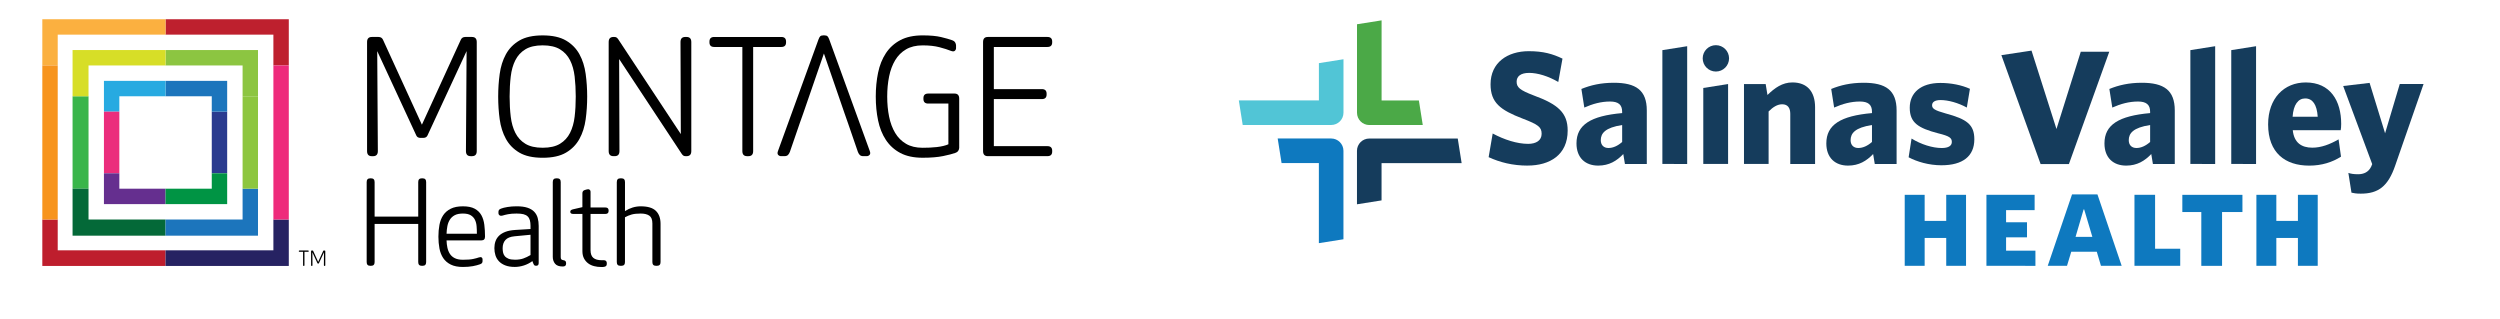
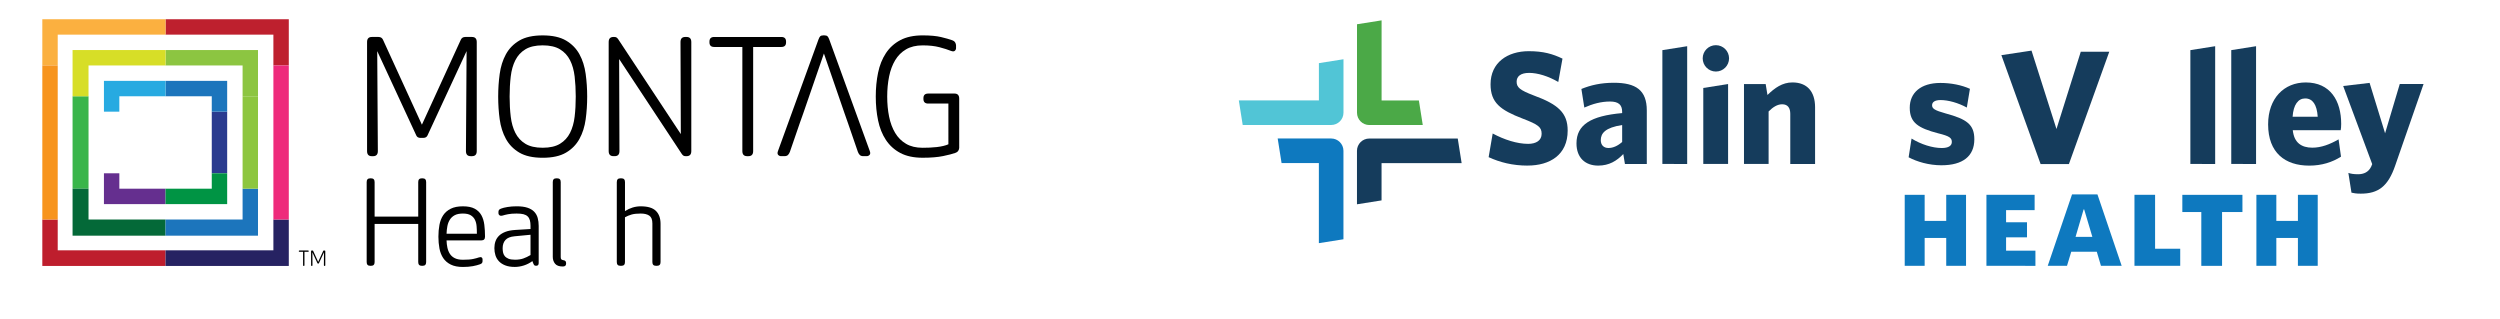
<svg xmlns="http://www.w3.org/2000/svg" version="1.1" id="Layer_1" x="0px" y="0px" viewBox="0 0 1407.31 179.57" style="enable-background:new 0 0 1407.31 179.57;" xml:space="preserve">
  <style type="text/css">
	.st0{fill:#BE202E;}
	.st1{fill:#FBB040;}
	.st2{fill:#BE1E2D;}
	.st3{fill:#262262;}
	.st4{fill:#EE2A7B;}
	.st5{fill:#39B54A;}
	.st6{fill:#046938;}
	.st7{fill:#1C75BC;}
	.st8{fill:#8DC63F;}
	.st9{fill:#8CC541;}
	.st10{fill:#D7DE27;}
	.st11{fill:#2A3B8F;}
	.st12{fill:#27AAE1;}
	.st13{fill:#EB2D7C;}
	.st14{fill:#652F8F;}
	.st15{fill:#009444;}
	.st16{fill:#F7941D;}
	.st17{fill:#153C5C;}
	.st18{fill:#51C5D6;}
	.st19{fill:#0E79BF;}
	.st20{fill:#4BA947;}
</style>
  <g>
    <g id="XMLID_00000035490180834304974630000004910279258759603079_">
      <path id="XMLID_00000098921307416428279580000008205074402378995640_" d="M236.77,77.63c-1.19,0-2-0.44-2.41-1.34l-22.01-47.51    l0.35,56.28c0,1.91-0.89,2.86-2.68,2.86h-0.71c-1.79,0-2.68-0.95-2.68-2.86V23.67c0-1.91,0.89-2.86,2.68-2.86h3.76    c1.19,0,2.03,0.51,2.5,1.52l21.93,47.87l21.92-47.87c0.48-1.01,1.31-1.52,2.5-1.52h3.76c1.79,0,2.69,0.96,2.69,2.86v61.38    c0,1.91-0.89,2.86-2.69,2.86h-0.71c-1.79,0-2.68-0.95-2.68-2.86l0.36-56.28l-22.02,47.51c-0.42,0.9-1.22,1.34-2.41,1.34H236.77z" />
      <path id="XMLID_00000003092453286080902400000009565864626983851708_" d="M305.49,88.81c-5.49,0-9.87-0.97-13.15-2.91    c-3.28-1.94-5.8-4.52-7.56-7.74c-1.76-3.22-2.93-6.89-3.49-11c-0.57-4.11-0.85-8.38-0.85-12.79c0-4.35,0.28-8.6,0.85-12.75    c0.57-4.15,1.73-7.83,3.49-11.05c1.76-3.22,4.28-5.8,7.56-7.74c3.28-1.94,7.67-2.91,13.15-2.91c5.49,0,9.87,0.97,13.15,2.91    s5.8,4.52,7.56,7.74c1.76,3.22,2.92,6.9,3.49,11.05c0.57,4.15,0.85,8.39,0.85,12.75c0,4.42-0.28,8.68-0.85,12.79    c-0.57,4.12-1.73,7.79-3.49,11c-1.76,3.22-4.28,5.81-7.56,7.74C315.37,87.84,310.98,88.81,305.49,88.81z M305.49,83.17    c4.06,0,7.31-0.74,9.76-2.24c2.45-1.49,4.33-3.53,5.64-6.13c1.31-2.59,2.18-5.64,2.59-9.13c0.42-3.49,0.62-7.26,0.62-11.32    c0-3.99-0.21-7.75-0.62-11.28c-0.42-3.52-1.28-6.58-2.59-9.17c-1.31-2.59-3.19-4.64-5.64-6.13c-2.45-1.49-5.7-2.24-9.76-2.24    c-4.06,0-7.31,0.75-9.75,2.24c-2.45,1.49-4.33,3.53-5.64,6.13c-1.31,2.59-2.18,5.65-2.59,9.17c-0.42,3.52-0.63,7.28-0.63,11.28    c0,4.06,0.21,7.83,0.63,11.32c0.42,3.49,1.28,6.53,2.59,9.13s3.19,4.64,5.64,6.13C298.18,82.43,301.44,83.17,305.49,83.17z" />
      <path id="XMLID_00000013891830336893349010000007885773972354850491_" d="M383.25,75.48l-0.18-51.81c0-1.91,0.89-2.86,2.69-2.86    h0.71c1.79,0,2.68,0.96,2.68,2.86v61.38c0,1.91-0.89,2.86-2.68,2.86h-0.45c-0.6,0-1.04-0.1-1.34-0.32    c-0.3-0.21-0.6-0.52-0.89-0.94l-35.26-53.42l0.18,51.81c0,1.91-0.89,2.86-2.68,2.86h-0.71c-1.79,0-2.68-0.95-2.68-2.86V23.67    c0-1.91,0.89-2.86,2.68-2.86h0.44c0.6,0,1.05,0.11,1.34,0.32c0.3,0.21,0.6,0.52,0.89,0.94L383.25,75.48z" />
      <path id="XMLID_00000102524724226238781490000014608042180555131545_" d="M439.81,20.81c1.79,0,2.68,0.87,2.68,2.59v0.45    c0,1.73-0.89,2.59-2.68,2.59h-15.84v58.61c0,1.91-0.89,2.86-2.68,2.86h-0.71c-1.79,0-2.69-0.95-2.69-2.86V26.44h-15.84    c-1.79,0-2.68-0.87-2.68-2.59V23.4c0-1.73,0.89-2.59,2.68-2.59H439.81z" />
      <path id="XMLID_00000143612926060525613730000017029535917737821360_" d="M475.43,63.85L463.8,30.11l-11.64,33.73l-1.88,5.28    l-5.64,16.38c-0.24,0.65-0.58,1.22-1.03,1.7c-0.44,0.48-1.15,0.71-2.1,0.71h-1.79c-0.66,0-1.21-0.24-1.66-0.71    c-0.44-0.48-0.49-1.19-0.13-2.15l22.81-62.82c0.3-0.83,0.62-1.43,0.98-1.79c0.36-0.35,0.95-0.53,1.79-0.53h0.53    c0.84,0,1.43,0.18,1.79,0.53c0.35,0.36,0.68,0.96,0.98,1.79l22.82,62.82c0.36,0.96,0.32,1.67-0.14,2.15    c-0.44,0.48-1,0.71-1.65,0.71h-1.79c-0.96,0-1.65-0.24-2.1-0.71c-0.44-0.48-0.79-1.05-1.03-1.7l-5.64-16.38" />
      <path id="XMLID_00000132777027897751711770000004377563977379926407_" d="M537.28,52.66c1.79,0,2.68,0.96,2.68,2.86v27.65    c0,0.54-0.16,1.09-0.5,1.65c-0.33,0.57-0.94,1-1.83,1.3c-1.49,0.53-3.74,1.12-6.75,1.74c-3.02,0.62-6.85,0.94-11.5,0.94    c-5.01,0-9.2-0.89-12.57-2.68c-3.37-1.79-6.08-4.25-8.14-7.38c-2.06-3.13-3.52-6.79-4.38-10.96c-0.87-4.17-1.3-8.65-1.3-13.42    c0-4.77,0.43-9.24,1.3-13.42c0.86-4.17,2.32-7.83,4.38-10.96c2.06-3.13,4.77-5.59,8.14-7.38c3.37-1.79,7.56-2.68,12.57-2.68    c4.29,0,7.74,0.32,10.34,0.94c2.59,0.62,4.64,1.21,6.13,1.74c0.89,0.3,1.51,0.73,1.83,1.3c0.33,0.57,0.5,1.11,0.5,1.65v1.52    c0,0.6-0.22,1.11-0.68,1.52c-0.44,0.42-1.15,0.44-2.1,0.09c-1.79-0.72-3.98-1.42-6.58-2.1s-5.74-1.03-9.44-1.03    c-3.7,0-6.82,0.75-9.35,2.24c-2.54,1.49-4.58,3.53-6.13,6.13c-1.55,2.59-2.69,5.64-3.4,9.13c-0.71,3.49-1.07,7.26-1.07,11.32    s0.36,7.83,1.07,11.32c0.71,3.49,1.85,6.53,3.4,9.13c1.55,2.59,3.59,4.64,6.13,6.13c2.53,1.5,5.65,2.24,9.35,2.24    c1.25,0,2.57-0.03,3.94-0.09c1.37-0.06,2.71-0.16,4.02-0.31c1.31-0.15,2.54-0.36,3.67-0.63c1.14-0.27,2.09-0.58,2.86-0.94V58.3    h-11.36c-1.79,0-2.69-0.87-2.69-2.59v-0.45c0-1.73,0.89-2.59,2.69-2.59H537.28z" />
-       <path id="XMLID_00000130610858753522195560000000784480465150381723_" d="M559.46,50.16h27.02c1.79,0,2.68,0.86,2.68,2.59v0.44    c0,1.73-0.89,2.59-2.68,2.59h-27.02v26.49h30.16c1.79,0,2.68,0.87,2.68,2.59v0.45c0,1.73-0.89,2.59-2.68,2.59h-33.55    c-1.79,0-2.68-0.95-2.68-2.86V23.67c0-1.91,0.89-2.86,2.68-2.86h33.55c1.79,0,2.68,0.87,2.68,2.59v0.45    c0,1.73-0.89,2.59-2.68,2.59h-30.16V50.16z" />
    </g>
    <g id="XMLID_00000114073710430491129200000012906508148976847288_">
      <g>
        <path d="M235.43,126.05h-24.55v21.47c0,1.4-0.66,2.1-1.97,2.1h-0.53c-1.31,0-1.97-0.7-1.97-2.1v-45.03c0-1.4,0.66-2.1,1.97-2.1     h0.53c1.31,0,1.97,0.7,1.97,2.1v19.43h24.55v-19.43c0-1.4,0.66-2.1,1.97-2.1h0.52c1.31,0,1.97,0.7,1.97,2.1v45.03     c0,1.4-0.66,2.1-1.97,2.1h-0.52c-1.31,0-1.97-0.7-1.97-2.1V126.05z" />
        <path d="M260.57,150.28c-2.76,0-5.03-0.45-6.83-1.35c-1.8-0.9-3.21-2.11-4.23-3.64c-1.03-1.53-1.74-3.34-2.13-5.42     c-0.39-2.08-0.59-4.3-0.59-6.66c0-2.36,0.2-4.58,0.59-6.66c0.39-2.08,1.1-3.88,2.13-5.42c1.03-1.53,2.44-2.75,4.23-3.64     c1.79-0.9,4.07-1.35,6.83-1.35c2.8,0,5.02,0.45,6.66,1.35c1.64,0.9,2.89,2.11,3.74,3.64c0.85,1.53,1.41,3.34,1.67,5.42     c0.26,2.08,0.39,4.3,0.39,6.66c0,1.4-0.66,2.1-1.97,2.1h-19.69c0.04,1.44,0.21,2.82,0.49,4.14c0.28,1.31,0.76,2.47,1.41,3.48     c0.66,1.01,1.57,1.81,2.76,2.4c1.18,0.59,2.69,0.89,4.53,0.89c2.49,0,4.41-0.14,5.74-0.43c1.33-0.28,2.44-0.58,3.31-0.89     c0.7-0.22,1.21-0.21,1.54,0.03c0.33,0.24,0.49,0.58,0.49,1.02v1.05c0,0.35-0.09,0.68-0.26,0.98c-0.18,0.31-0.57,0.57-1.18,0.79     c-1.05,0.39-2.39,0.74-4,1.05C264.59,150.12,262.71,150.28,260.57,150.28z M260.57,120.21c-1.93,0-3.47,0.32-4.63,0.95     c-1.16,0.63-2.07,1.48-2.72,2.53c-0.66,1.05-1.12,2.25-1.38,3.61c-0.26,1.36-0.42,2.78-0.46,4.27h17.07     c0-1.44-0.05-2.86-0.16-4.23s-0.43-2.59-0.95-3.64c-0.52-1.05-1.31-1.89-2.36-2.53C263.91,120.53,262.45,120.21,260.57,120.21z" />
        <path d="M290.83,120.21c-1.97,0-3.6,0.13-4.89,0.39c-1.29,0.26-2.26,0.5-2.92,0.72c-0.83,0.22-1.44,0.18-1.84-0.13     c-0.39-0.31-0.59-0.68-0.59-1.12v-0.79c0-0.35,0.09-0.69,0.26-1.02c0.17-0.33,0.57-0.6,1.18-0.82c0.87-0.35,2.1-0.66,3.68-0.92     c1.58-0.26,3.28-0.39,5.12-0.39c2.45,0,4.47,0.26,6.07,0.79c1.6,0.53,2.87,1.28,3.81,2.26c0.94,0.98,1.6,2.16,1.97,3.51     c0.37,1.36,0.56,2.85,0.56,4.46v20.94c0,1.01-0.46,1.51-1.38,1.51h-0.13c-0.48,0-0.82-0.12-1.02-0.36     c-0.2-0.24-0.41-0.65-0.62-1.21l-0.39-1.05c-1.49,1.09-3.1,1.91-4.82,2.46c-1.73,0.55-3.43,0.82-5.09,0.82     c-2.15,0-3.95-0.3-5.42-0.89c-1.47-0.59-2.65-1.37-3.54-2.33c-0.9-0.96-1.54-2.08-1.94-3.35c-0.39-1.27-0.59-2.6-0.59-4     c0-1.4,0.21-2.69,0.62-3.87c0.42-1.18,1.08-2.22,2-3.12c0.92-0.9,2.12-1.63,3.61-2.2c1.49-0.57,3.3-0.92,5.45-1.05l8.66-0.53     v-1.84c0-1.18-0.12-2.21-0.36-3.09c-0.24-0.87-0.66-1.6-1.25-2.17c-0.59-0.57-1.39-0.99-2.4-1.25     C293.63,120.34,292.36,120.21,290.83,120.21z M289.65,133.01c-2.36,0.22-4.07,0.91-5.12,2.07c-1.05,1.16-1.58,2.7-1.58,4.63     c0,0.74,0.07,1.5,0.2,2.26c0.13,0.77,0.44,1.47,0.92,2.1c0.48,0.63,1.18,1.15,2.1,1.54c0.92,0.39,2.17,0.59,3.74,0.59     c1.79,0,3.35-0.23,4.66-0.69c1.31-0.46,2.67-1.1,4.07-1.94v-11.42L289.65,133.01z" />
        <path d="M315.64,144.7c0,0.61,0.11,1.04,0.33,1.28c0.22,0.24,0.61,0.41,1.18,0.49c1.01,0.13,1.51,0.66,1.51,1.58v0.39     c0,1.05-0.61,1.58-1.84,1.58c-2.06,0-3.51-0.52-4.37-1.58c-0.85-1.05-1.28-2.32-1.28-3.81v-42.14c0-1.4,0.66-2.1,1.97-2.1h0.53     c1.31,0,1.97,0.7,1.97,2.1V144.7z" />
-         <path d="M322.47,120.41c-0.35,0-0.68-0.09-0.99-0.26c-0.31-0.17-0.46-0.48-0.46-0.92c0-0.39,0.12-0.69,0.36-0.89     c0.24-0.2,0.6-0.36,1.08-0.49l5.38-1.25v-7.81c0-0.96,0.46-1.57,1.38-1.84l1.18-0.33c0.57-0.17,1.05-0.13,1.44,0.13     c0.39,0.26,0.59,0.63,0.59,1.12v8.93h8.4c1.18,0,1.77,0.57,1.77,1.71v0.2c0,1.14-0.59,1.71-1.77,1.71h-8.4v20.42     c0,2.01,0.53,3.46,1.58,4.33c1.05,0.88,2.63,1.31,4.73,1.31h1.25c0.48,0,0.86,0.14,1.15,0.43c0.28,0.29,0.43,0.65,0.43,1.08v0.66     c0,0.92-0.55,1.44-1.64,1.58c-0.13,0.04-0.37,0.07-0.72,0.07c-0.35,0-0.64,0-0.85,0c-1.36,0-2.67-0.16-3.94-0.49     c-1.27-0.33-2.39-0.85-3.35-1.58c-0.96-0.72-1.74-1.64-2.33-2.76c-0.59-1.12-0.89-2.48-0.89-4.1v-20.94H322.47z" />
        <path d="M347.22,102.49c0-1.4,0.66-2.1,1.97-2.1h0.66c1.31,0,1.97,0.7,1.97,2.1v16.34c2.8-1.79,5.75-2.69,8.86-2.69     c3.94,0,6.78,0.85,8.53,2.56c1.75,1.71,2.63,4.14,2.63,7.29v21.53c0,1.4-0.66,2.1-1.97,2.1h-0.66c-1.31,0-1.97-0.7-1.97-2.1     v-21.73c0-2.14-0.58-3.61-1.74-4.4c-1.16-0.79-2.77-1.18-4.83-1.18c-2.14,0-3.86,0.19-5.15,0.56c-1.29,0.37-2.53,0.89-3.71,1.54     v25.21c0,1.4-0.66,2.1-1.97,2.1h-0.66c-1.31,0-1.97-0.7-1.97-2.1V102.49z" />
      </g>
    </g>
    <g>
      <g>
        <path d="M173.44,141.01c0.23,0,0.35,0.11,0.35,0.34v0.06c0,0.22-0.12,0.34-0.35,0.34h-2.05v7.58c0,0.25-0.11,0.37-0.35,0.37     h-0.09c-0.23,0-0.35-0.12-0.35-0.37v-7.58h-2.05c-0.23,0-0.35-0.11-0.35-0.34v-0.06c0-0.22,0.12-0.34,0.35-0.34H173.44z" />
        <path d="M179.01,148.36c-0.15,0-0.26-0.06-0.31-0.17l-2.85-6.14l0.05,7.28c0,0.25-0.12,0.37-0.35,0.37h-0.09     c-0.23,0-0.35-0.12-0.35-0.37v-7.94c0-0.25,0.11-0.37,0.35-0.37h0.49c0.15,0,0.26,0.07,0.32,0.2l2.84,6.19l2.84-6.19     c0.06-0.13,0.17-0.2,0.32-0.2h0.49c0.23,0,0.35,0.12,0.35,0.37v7.94c0,0.25-0.12,0.37-0.35,0.37h-0.09     c-0.23,0-0.35-0.12-0.35-0.37l0.05-7.28l-2.85,6.14c-0.05,0.11-0.16,0.17-0.31,0.17H179.01z" />
      </g>
      <g>
        <polygon class="st0" points="162.57,36.85 153.9,36.85 153.9,19.5 93.19,19.5 93.19,10.83 162.57,10.83    " />
        <polygon class="st1" points="32.49,36.85 23.82,36.85 23.82,10.83 93.19,10.83 93.19,19.5 32.49,19.5    " />
        <polygon class="st2" points="93.19,149.71 23.82,149.71 23.82,123.57 32.49,123.57 32.49,140.91 93.19,140.91    " />
        <polygon class="st3" points="162.57,149.71 93.19,149.71 93.19,140.91 153.9,140.91 153.9,123.57 162.57,123.57    " />
        <rect x="153.9" y="36.85" class="st4" width="8.67" height="86.72" />
        <rect x="40.85" y="54.19" class="st5" width="8.99" height="52.03" />
        <polygon class="st6" points="93.19,132.67 40.85,132.67 40.85,106.22 49.83,106.22 49.83,123.57 93.19,123.57    " />
        <polygon class="st7" points="145.23,132.67 93.19,132.67 93.19,123.57 136.56,123.57 136.56,106.22 145.23,106.22    " />
        <rect x="136.56" y="54.19" class="st8" width="8.67" height="52.03" />
        <polygon class="st9" points="145.23,54.19 136.56,54.19 136.56,36.85 93.19,36.85 93.19,28.17 145.23,28.17    " />
        <polygon class="st10" points="49.83,54.19 40.85,54.19 40.85,28.17 93.19,28.17 93.19,36.85 49.83,36.85    " />
        <rect x="119.21" y="62.86" class="st11" width="8.67" height="34.69" />
        <polygon class="st7" points="127.88,62.86 119.21,62.86 119.21,54.19 93.19,54.19 93.19,45.52 127.88,45.52    " />
        <polygon class="st12" points="67.18,62.86 58.51,62.86 58.51,45.52 93.19,45.52 93.19,54.19 67.18,54.19    " />
-         <rect x="58.51" y="62.86" class="st13" width="8.67" height="34.69" />
        <polygon class="st14" points="93.19,114.9 58.51,114.9 58.51,97.55 67.18,97.55 67.18,106.22 93.19,106.22    " />
        <polygon class="st15" points="127.88,114.9 93.19,114.9 93.19,106.22 119.21,106.22 119.21,97.55 127.88,97.55    " />
        <rect x="23.82" y="36.85" class="st16" width="8.67" height="86.72" />
      </g>
    </g>
  </g>
  <g>
    <g>
      <path class="st17" d="M777.73,91.82h45.06l-2.19-13.84h-49.8c-3.82,0-6.93,3.1-6.93,6.93l0,0V115l13.84-2.19V91.84L777.73,91.82z" />
      <path class="st18" d="M742.42,56.52h-45.06l2.19,13.84h49.8c3.82,0,6.93-3.1,6.93-6.93l0,0V33.35l-13.84,2.19v20.97L742.42,56.52z    " />
      <path class="st19" d="M742.42,91.82L742.42,91.82v45.06l13.84-2.19V91.82l0,0v-6.93l0,0c0-3.82-3.1-6.93-6.93-6.93h-30.09    l2.19,13.84h20.97L742.42,91.82z" />
      <path class="st20" d="M777.73,56.52L777.73,56.52V11.46l-13.84,2.19v42.87l0,0v6.93l0,0c0,3.82,3.1,6.93,6.93,6.93h30.09    l-2.19-13.84h-20.97L777.73,56.52z" />
    </g>
    <g>
      <path class="st17" d="M859.97,93.22c-8.48,0-15.59-1.82-21.98-4.75l2.28-13.32c6.47,3.47,13.68,5.83,19.98,5.83    c4.47,0,7.57-1.92,7.57-5.65c0-3.74-1.82-5.19-10.68-8.57c-12.58-4.83-18.07-8.94-18.07-19.34c0-12.14,9.48-18.61,21.52-18.61    c8.21,0,13.5,1.56,18.97,4.19l-2.37,13.14c-5.65-3.28-11.58-5.11-16.41-5.11s-7.03,2-7.03,4.93c0,3.19,1.74,4.75,9.58,7.75    c13.68,5.01,19.15,9.76,19.15,19.79c0,13.68-10.04,19.7-22.54,19.7L859.97,93.22z" />
      <path class="st17" d="M935.79,92.31V28.22l13.96-2.21v66.29H935.79z" />
      <path class="st17" d="M1164.67,92.34h-15.97l-22.08-61.29l16.97-2.56l14.05,44.14l13.68-43.51h16.05l-22.72,63.21L1164.67,92.34z" />
      <path class="st17" d="M914.71,92.31l-0.92-5.6c-3.67,3.86-7.98,6.51-14.14,6.51c-7.17,0-12.21-4.32-12.21-12.48    c0-10.55,8.08-15.51,25.7-17.08v-0.82c0-3.94-2.21-5.69-6.79-5.69c-5.04,0-9.73,1.29-14.5,3.4l-1.65-10.47    c5.14-2.11,10.93-3.49,18.27-3.49c12.4,0,18.55,4.14,18.55,15.61v30.11h-12.3H914.71z M913.15,70.37    c-9.46,1.47-12.03,4.6-12.03,8.54c0,2.85,1.75,4.4,4.32,4.4c2.57,0,5.24-1.19,7.71-3.4v-9.55V70.37z" />
      <path class="st17" d="M1007.79,92.31V64.12c0-3.21-1.28-5.42-4.58-5.42c-2.67,0-5.14,1.56-7.62,4.04v29.56h-13.86V47.32h12.21    l1.01,6.15c4.04-3.94,8.36-7.07,14.04-7.07c8.36,0,12.76,5.24,12.76,13.96v31.95H1007.79L1007.79,92.31z" />
-       <path class="st17" d="M1055.35,92.31l-0.92-5.6c-3.68,3.86-7.98,6.51-14.14,6.51c-7.17,0-12.21-4.32-12.21-12.48    c0-10.55,8.08-15.51,25.7-17.08v-0.82c0-3.94-2.21-5.69-6.79-5.69c-5.05,0-9.73,1.29-14.51,3.4l-1.65-10.47    c5.14-2.11,10.93-3.49,18.27-3.49c12.4,0,18.54,4.14,18.54,15.61v30.11H1055.35z M1053.78,70.37c-9.46,1.47-12.03,4.6-12.03,8.54    c0,2.85,1.75,4.4,4.32,4.4c2.57,0,5.24-1.19,7.71-3.4v-9.55V70.37z" />
      <path class="st17" d="M1092.95,93.04c-7.17,0-13.86-2.01-18.54-4.5l1.65-10.55c5.33,3.3,11.84,5.33,16.98,5.33    c3.86,0,5.69-1.29,5.69-3.4c0-2.29-1.29-3.3-7.62-4.86c-11.29-2.94-16.07-5.97-16.07-14.41s6.23-13.96,17.26-13.96    c6.05,0,11.93,1.19,16.62,3.3l-1.75,10.55c-4.86-2.67-10.47-4.22-14.77-4.22c-3.3,0-4.78,1.19-4.78,2.93    c0,1.83,1.29,2.85,7.62,4.6c11.94,3.21,16.16,6.25,16.16,14.59c0,9.46-6.51,14.59-18.45,14.59L1092.95,93.04z" />
-       <path class="st17" d="M1211.92,92.31l-0.92-5.6c-3.67,3.86-7.98,6.51-14.14,6.51c-7.17,0-12.21-4.32-12.21-12.48    c0-10.55,8.08-15.51,25.7-17.08v-0.82c0-3.94-2.21-5.69-6.79-5.69c-5.04,0-9.73,1.29-14.5,3.4l-1.65-10.47    c5.14-2.11,10.93-3.49,18.27-3.49c12.4,0,18.55,4.14,18.55,15.61v30.11h-12.3H1211.92z M1210.36,70.37    c-9.46,1.47-12.03,4.6-12.03,8.54c0,2.85,1.75,4.4,4.32,4.4c2.57,0,5.23-1.19,7.71-3.4v-9.55V70.37z" />
      <path class="st17" d="M1233.01,92.31V28.22l13.96-2.21v66.29H1233.01z" />
      <path class="st17" d="M1256.03,92.31V28.22l13.96-2.21v66.29H1256.03z" />
      <path class="st17" d="M1317.64,73.31h-26.99c0.74,7.07,4.96,9.82,11.01,9.82c4.96,0,9.82-1.83,14.78-4.68l1.37,9.73    c-4.87,3.12-10.83,5.05-17.9,5.05c-13.5,0-23.13-7.17-23.13-23.23c0-14.69,9-23.59,21.2-23.59c13.78,0,19.93,10.28,19.93,23.31    c0,1.37-0.1,2.85-0.28,3.58L1317.64,73.31z M1297.63,55.41c-3.86,0-6.61,3.4-7.07,10.29h14.14    C1304.24,58.91,1301.86,55.41,1297.63,55.41L1297.63,55.41z" />
      <path class="st17" d="M1348.31,93.22c-4.04,11.75-9.55,15.79-19.37,15.79c-2.75,0-3.94-0.28-5.24-0.56l-1.75-11.11    c1.47,0.46,2.85,0.74,5.51,0.74c3.12,0,5.87-1.19,7.35-4.32l0.56-1.37l-16.34-43.98l14.87-1.75l8.72,28.37l8.26-27.73h13.4    l-15.97,45.91V93.22z" />
      <g>
        <path class="st17" d="M958.82,92.31V49.52l13.96-2.21v44.99H958.82z" />
        <circle class="st17" cx="965.91" cy="32.85" r="7.42" />
      </g>
    </g>
    <g>
      <path class="st19" d="M1095.58,149.63v-15.68h-12.15v15.68h-11.22v-39.96h11.22v14.68h12.15v-14.68h11.15v39.96H1095.58z" />
      <path class="st19" d="M1118.21,149.63v-39.96h27.13v8.61h-16.07v6.85h11.78v8.46h-11.78v7.53h16.52v8.53L1118.21,149.63    L1118.21,149.63z" />
      <path class="st19" d="M1163.55,149.63h-10.83l13.68-40.2h14.3l13.64,40.2h-11.66l-2.35-7.92h-14.37l-2.39,7.92H1163.55z     M1173.23,117.89h-0.31l-4.54,15.46h9.46L1173.23,117.89z" />
      <path class="st19" d="M1201.54,149.63v-39.96h11.61v30.36h14.15v9.61h-25.74H1201.54z" />
      <path class="st19" d="M1250.85,119.36v30.29h-11.68v-30.29h-10.68v-9.68h33.83v9.68h-11.46H1250.85z" />
      <path class="st19" d="M1293.55,149.63v-15.68h-12.15v15.68h-11.22v-39.96h11.22v14.68h12.15v-14.68h11.15v39.96H1293.55z" />
    </g>
  </g>
</svg>